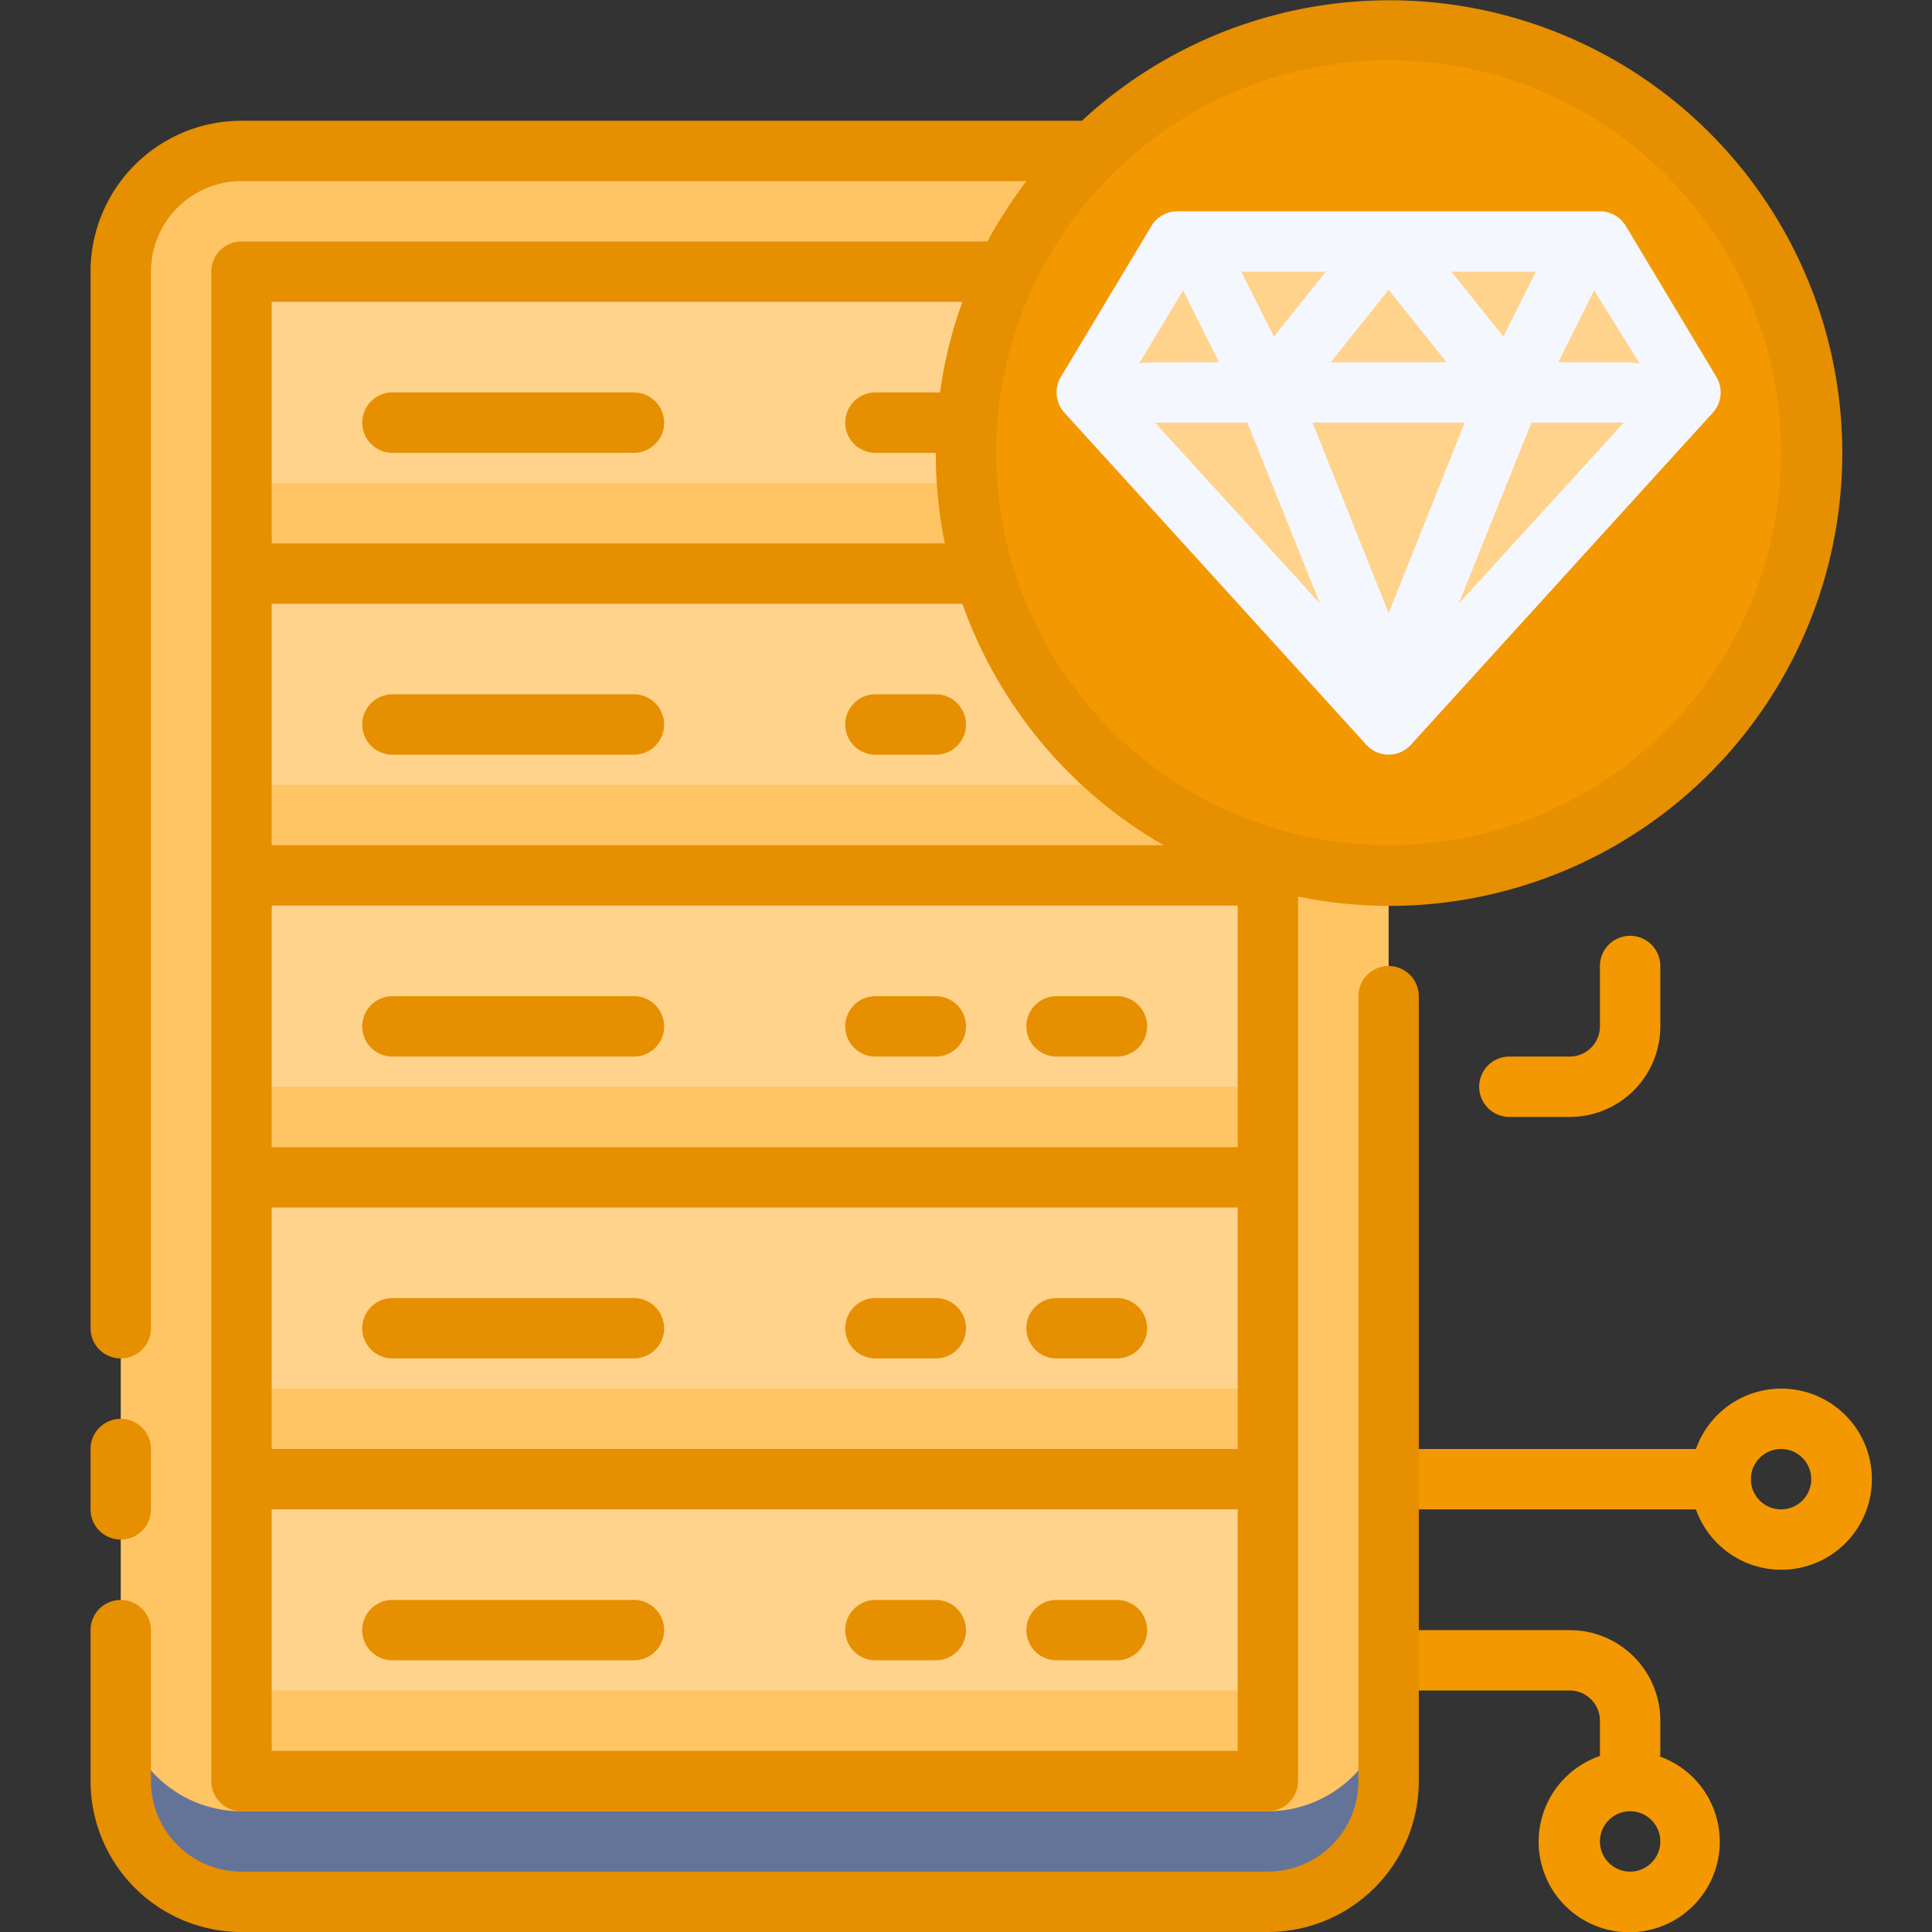
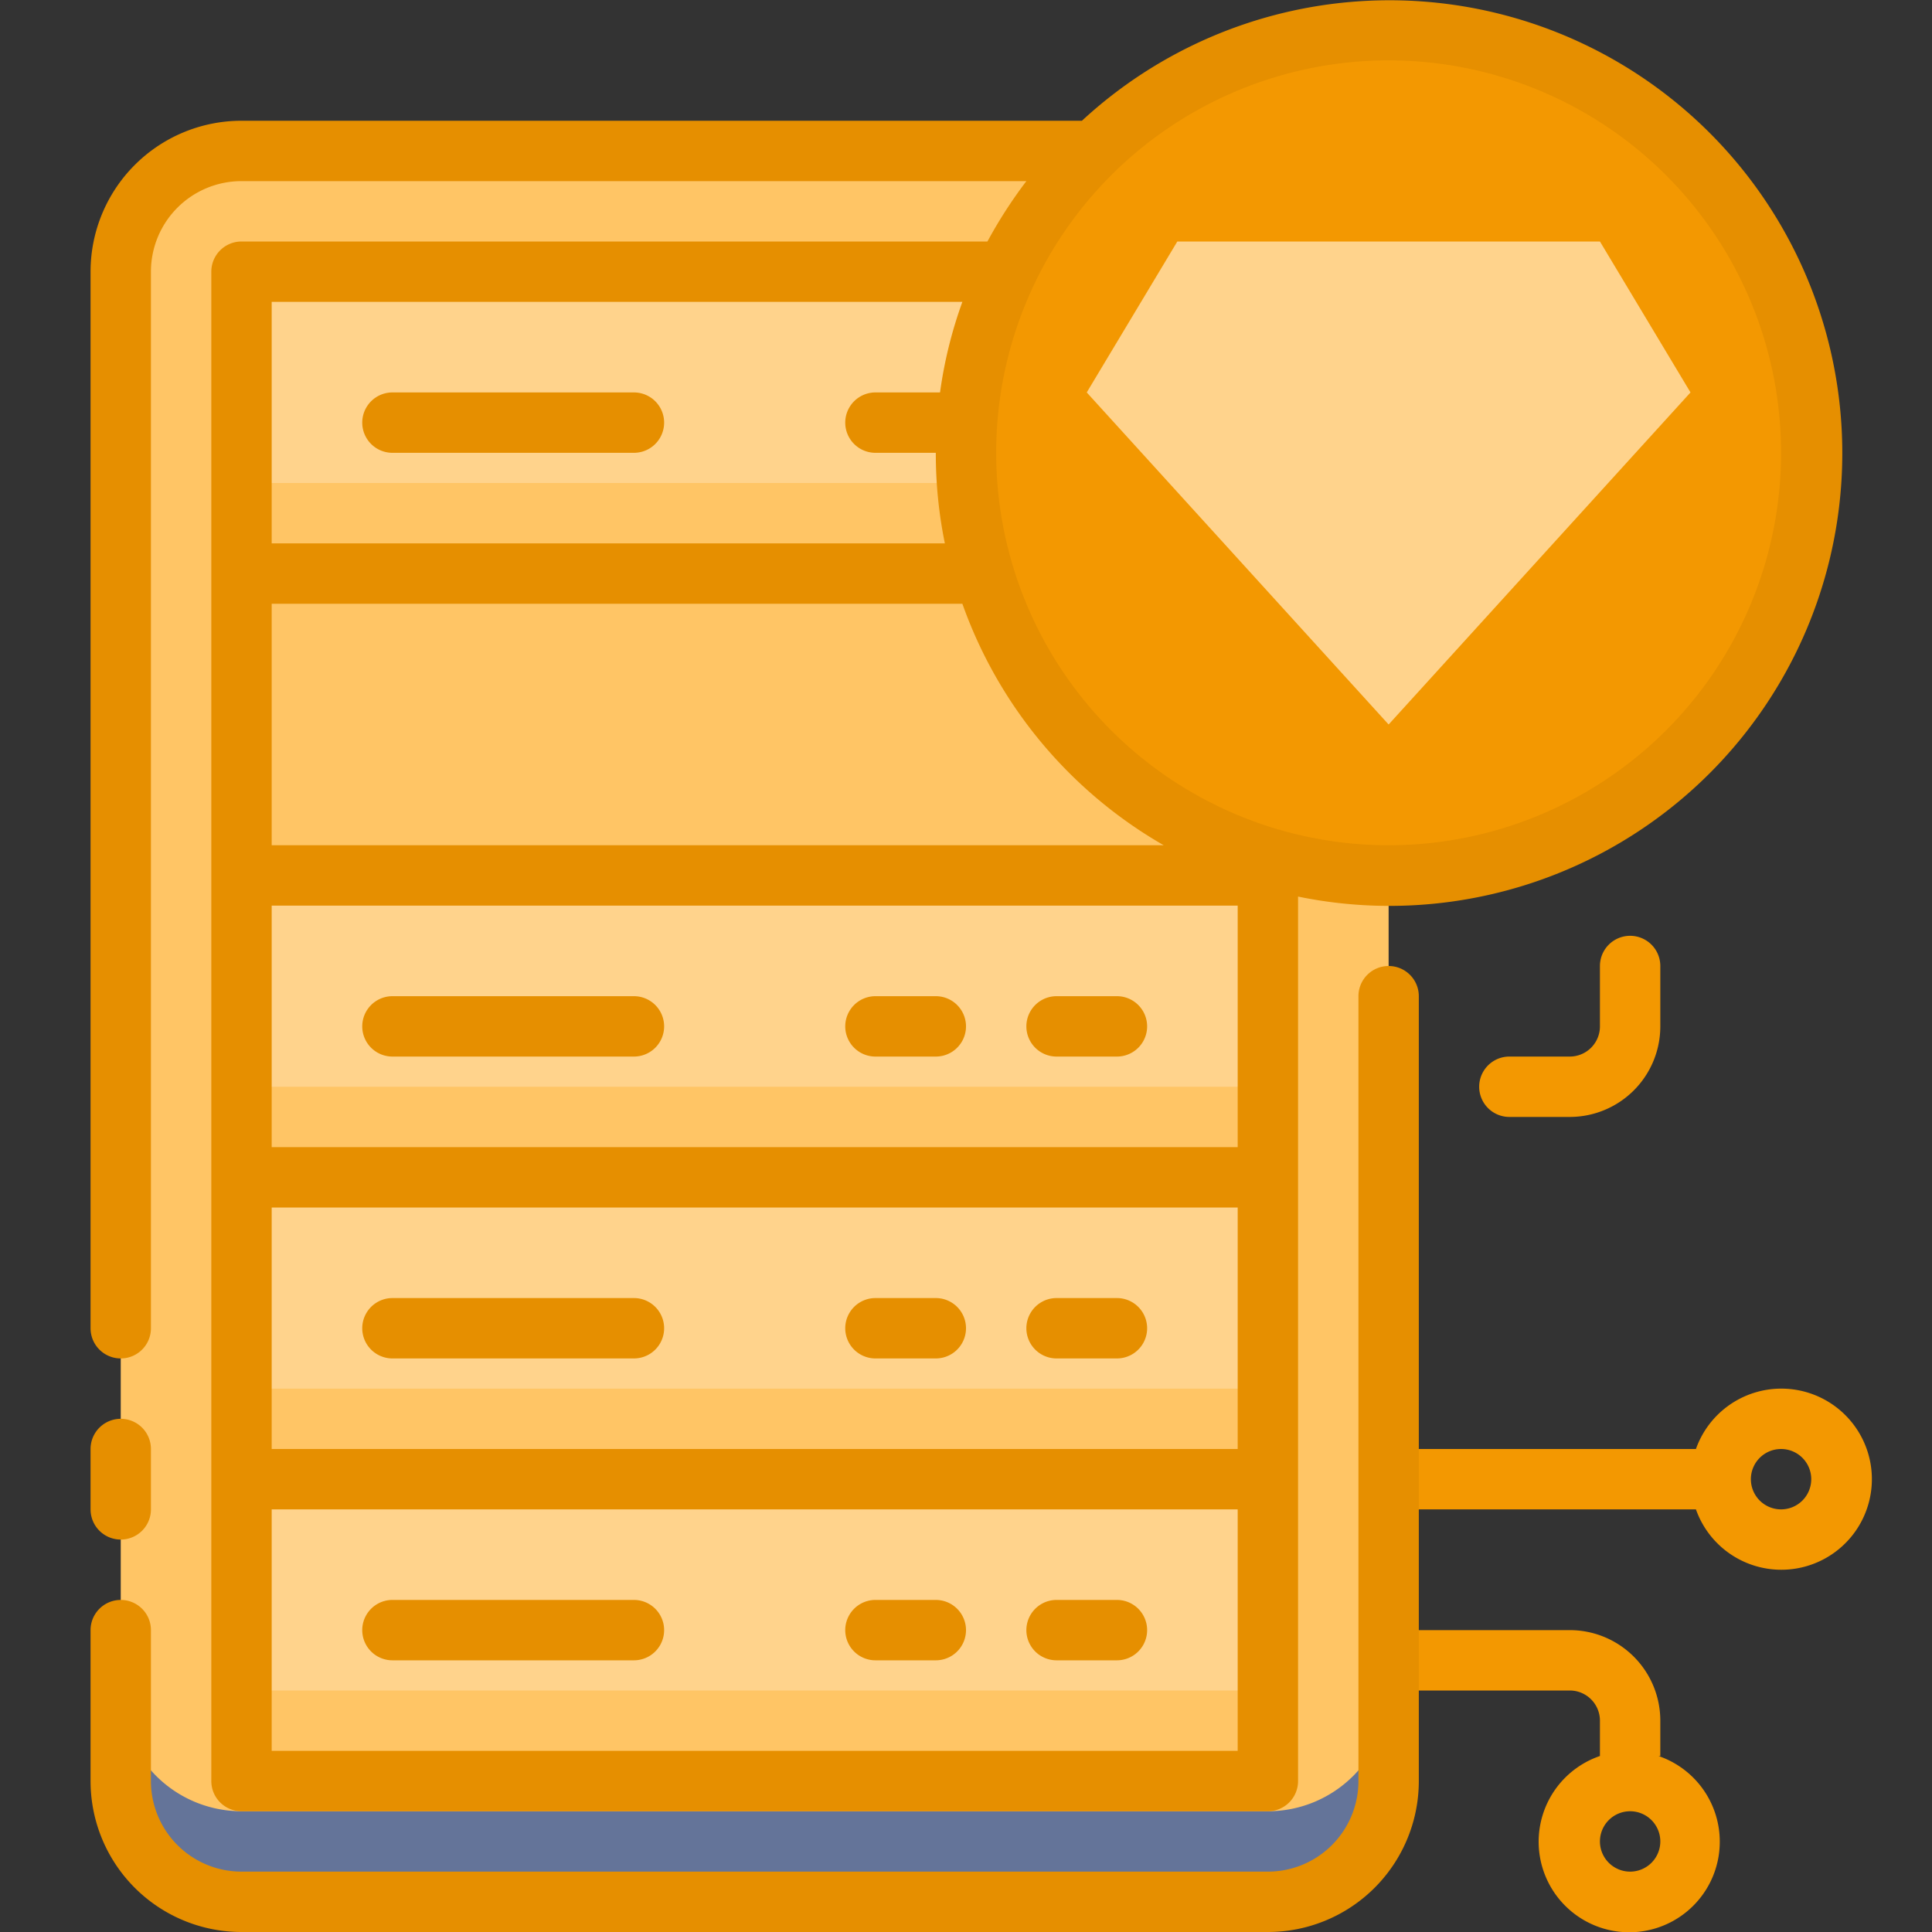
<svg xmlns="http://www.w3.org/2000/svg" viewBox="0 0 64 64">
  <rect x="0" y="0" width="64" height="64" fill="#333333" stroke="none" />
  <defs>
    <style>.cls-1{fill:#f39801;}.cls-2{fill:#ffc565;}.cls-3{fill:#647499;}.cls-4{fill:#ffd38c;}.cls-5{fill:#e68f00;}.cls-6{fill:#f5f7ff;}</style>
  </defs>
  <title>15. Diamond</title>
  <g id="_15._Diamond" data-name="15. Diamond">
    <path class="cls-1" d="M59,46a3,3,0,0,0-2.82,2H46a1,1,0,0,0,0,2H56.18A3,3,0,1,0,59,46Zm0,4a1,1,0,1,1,1-1A1,1,0,0,1,59,50Z" />
    <path class="cls-1" d="M55,58.17c0-.24,0,.19,0-1.17a3,3,0,0,0-3-3H46a1,1,0,0,0,0,2h6a1,1,0,0,1,1,1c0,1.35,0,.93,0,1.17a3,3,0,1,0,1.94,0ZM54,62a1,1,0,1,1,1-1A1,1,0,0,1,54,62Z" />
    <rect class="cls-2" x="4" y="5" width="42" height="58" rx="4" />
    <path class="cls-3" d="M42,60H8a4,4,0,0,1-4-4v3a4,4,0,0,0,4,4H42a4,4,0,0,0,4-4V56A4,4,0,0,1,42,60Z" />
    <rect class="cls-4" x="8" y="9" width="34" height="10" />
    <rect class="cls-2" x="8" y="16" width="34" height="3" />
-     <rect class="cls-4" x="8" y="19" width="34" height="10" />
    <rect class="cls-2" x="8" y="26" width="34" height="3" />
    <rect class="cls-4" x="8" y="29" width="34" height="10" />
    <rect class="cls-2" x="8" y="36" width="34" height="3" />
    <rect class="cls-4" x="8" y="39" width="34" height="10" />
    <rect class="cls-2" x="8" y="46" width="34" height="3" />
    <rect class="cls-4" x="8" y="49" width="34" height="10" />
    <rect class="cls-2" x="8" y="56" width="34" height="3" />
    <circle class="cls-1" cx="46" cy="15" r="14" />
    <path class="cls-5" d="M4,51a1,1,0,0,0,1-1V48a1,1,0,0,0-2,0v2A1,1,0,0,0,4,51Z" />
    <path class="cls-5" d="M46,32a1,1,0,0,0-1,1V59a3,3,0,0,1-3,3H8a3,3,0,0,1-3-3V54a1,1,0,0,0-2,0v5a5,5,0,0,0,5,5H42a5,5,0,0,0,5-5V33A1,1,0,0,0,46,32Z" />
    <path class="cls-5" d="M21,13H13a1,1,0,0,0,0,2h8a1,1,0,0,0,0-2Z" />
-     <path class="cls-5" d="M31,23H29a1,1,0,0,0,0,2h2a1,1,0,0,0,0-2Z" />
-     <path class="cls-5" d="M21,23H13a1,1,0,0,0,0,2h8a1,1,0,0,0,0-2Z" />
    <path class="cls-5" d="M35,35h2a1,1,0,0,0,0-2H35a1,1,0,0,0,0,2Z" />
    <path class="cls-5" d="M29,35h2a1,1,0,0,0,0-2H29a1,1,0,0,0,0,2Z" />
    <path class="cls-5" d="M13,35h8a1,1,0,0,0,0-2H13a1,1,0,0,0,0,2Z" />
    <path class="cls-5" d="M37,43H35a1,1,0,0,0,0,2h2a1,1,0,0,0,0-2Z" />
    <path class="cls-5" d="M31,43H29a1,1,0,0,0,0,2h2a1,1,0,0,0,0-2Z" />
    <path class="cls-5" d="M21,43H13a1,1,0,0,0,0,2h8a1,1,0,0,0,0-2Z" />
    <path class="cls-5" d="M35,55h2a1,1,0,0,0,0-2H35a1,1,0,0,0,0,2Z" />
    <path class="cls-5" d="M29,55h2a1,1,0,0,0,0-2H29a1,1,0,0,0,0,2Z" />
    <path class="cls-5" d="M13,55h8a1,1,0,0,0,0-2H13a1,1,0,0,0,0,2Z" />
    <path class="cls-5" d="M35.84,4H8A5,5,0,0,0,3,9V44a1,1,0,0,0,2,0V9A3,3,0,0,1,8,6H34a15.5,15.5,0,0,0-1.29,2H8A1,1,0,0,0,7,9V59a1,1,0,0,0,1,1H42a1,1,0,0,0,1-1V29.7A15,15,0,1,0,35.84,4ZM41,38H9V30H41ZM9,40H41v8H9ZM9,28V20H31.88a15,15,0,0,0,6.67,8ZM9,10H31.88a14.58,14.58,0,0,0-.74,3c-.26,0,.42,0-2.14,0a1,1,0,0,0,0,2h2a14.82,14.82,0,0,0,.3,3H9ZM41,58H9V50H41Zm5-30A13,13,0,1,1,59,15,13,13,0,0,1,46,28Z" />
    <polygon class="cls-4" points="56 13 46 24 36 13 39 8 53 8 56 13" />
-     <path class="cls-6" d="M56.86,12.49l-3-5A1,1,0,0,0,53,7H39a1,1,0,0,0-.86.49l-3,5a1,1,0,0,0,.12,1.18l10,11a1,1,0,0,0,1.48,0l10-11A1,1,0,0,0,56.86,12.49ZM48.52,14,46,20.31,43.48,14Zm-4.44-2L46,9.6,47.92,12Zm4-3h2.8L49.8,11.15ZM42.2,11.15,41.12,9h2.8ZM43.73,20l-5.47-6h3.06Zm7-6h3.06l-5.47,6Zm3.59-1.95C54,12,54.36,12,51.62,12l1.19-2.38ZM39.19,9.62,40.38,12c-2.73,0-2.39,0-2.65.05Z" />
    <path class="cls-1" d="M52,37H50a1,1,0,0,1,0-2h2a1,1,0,0,0,1-1V32a1,1,0,0,1,2,0v2A3,3,0,0,1,52,37Z" />
  </g>
</svg>